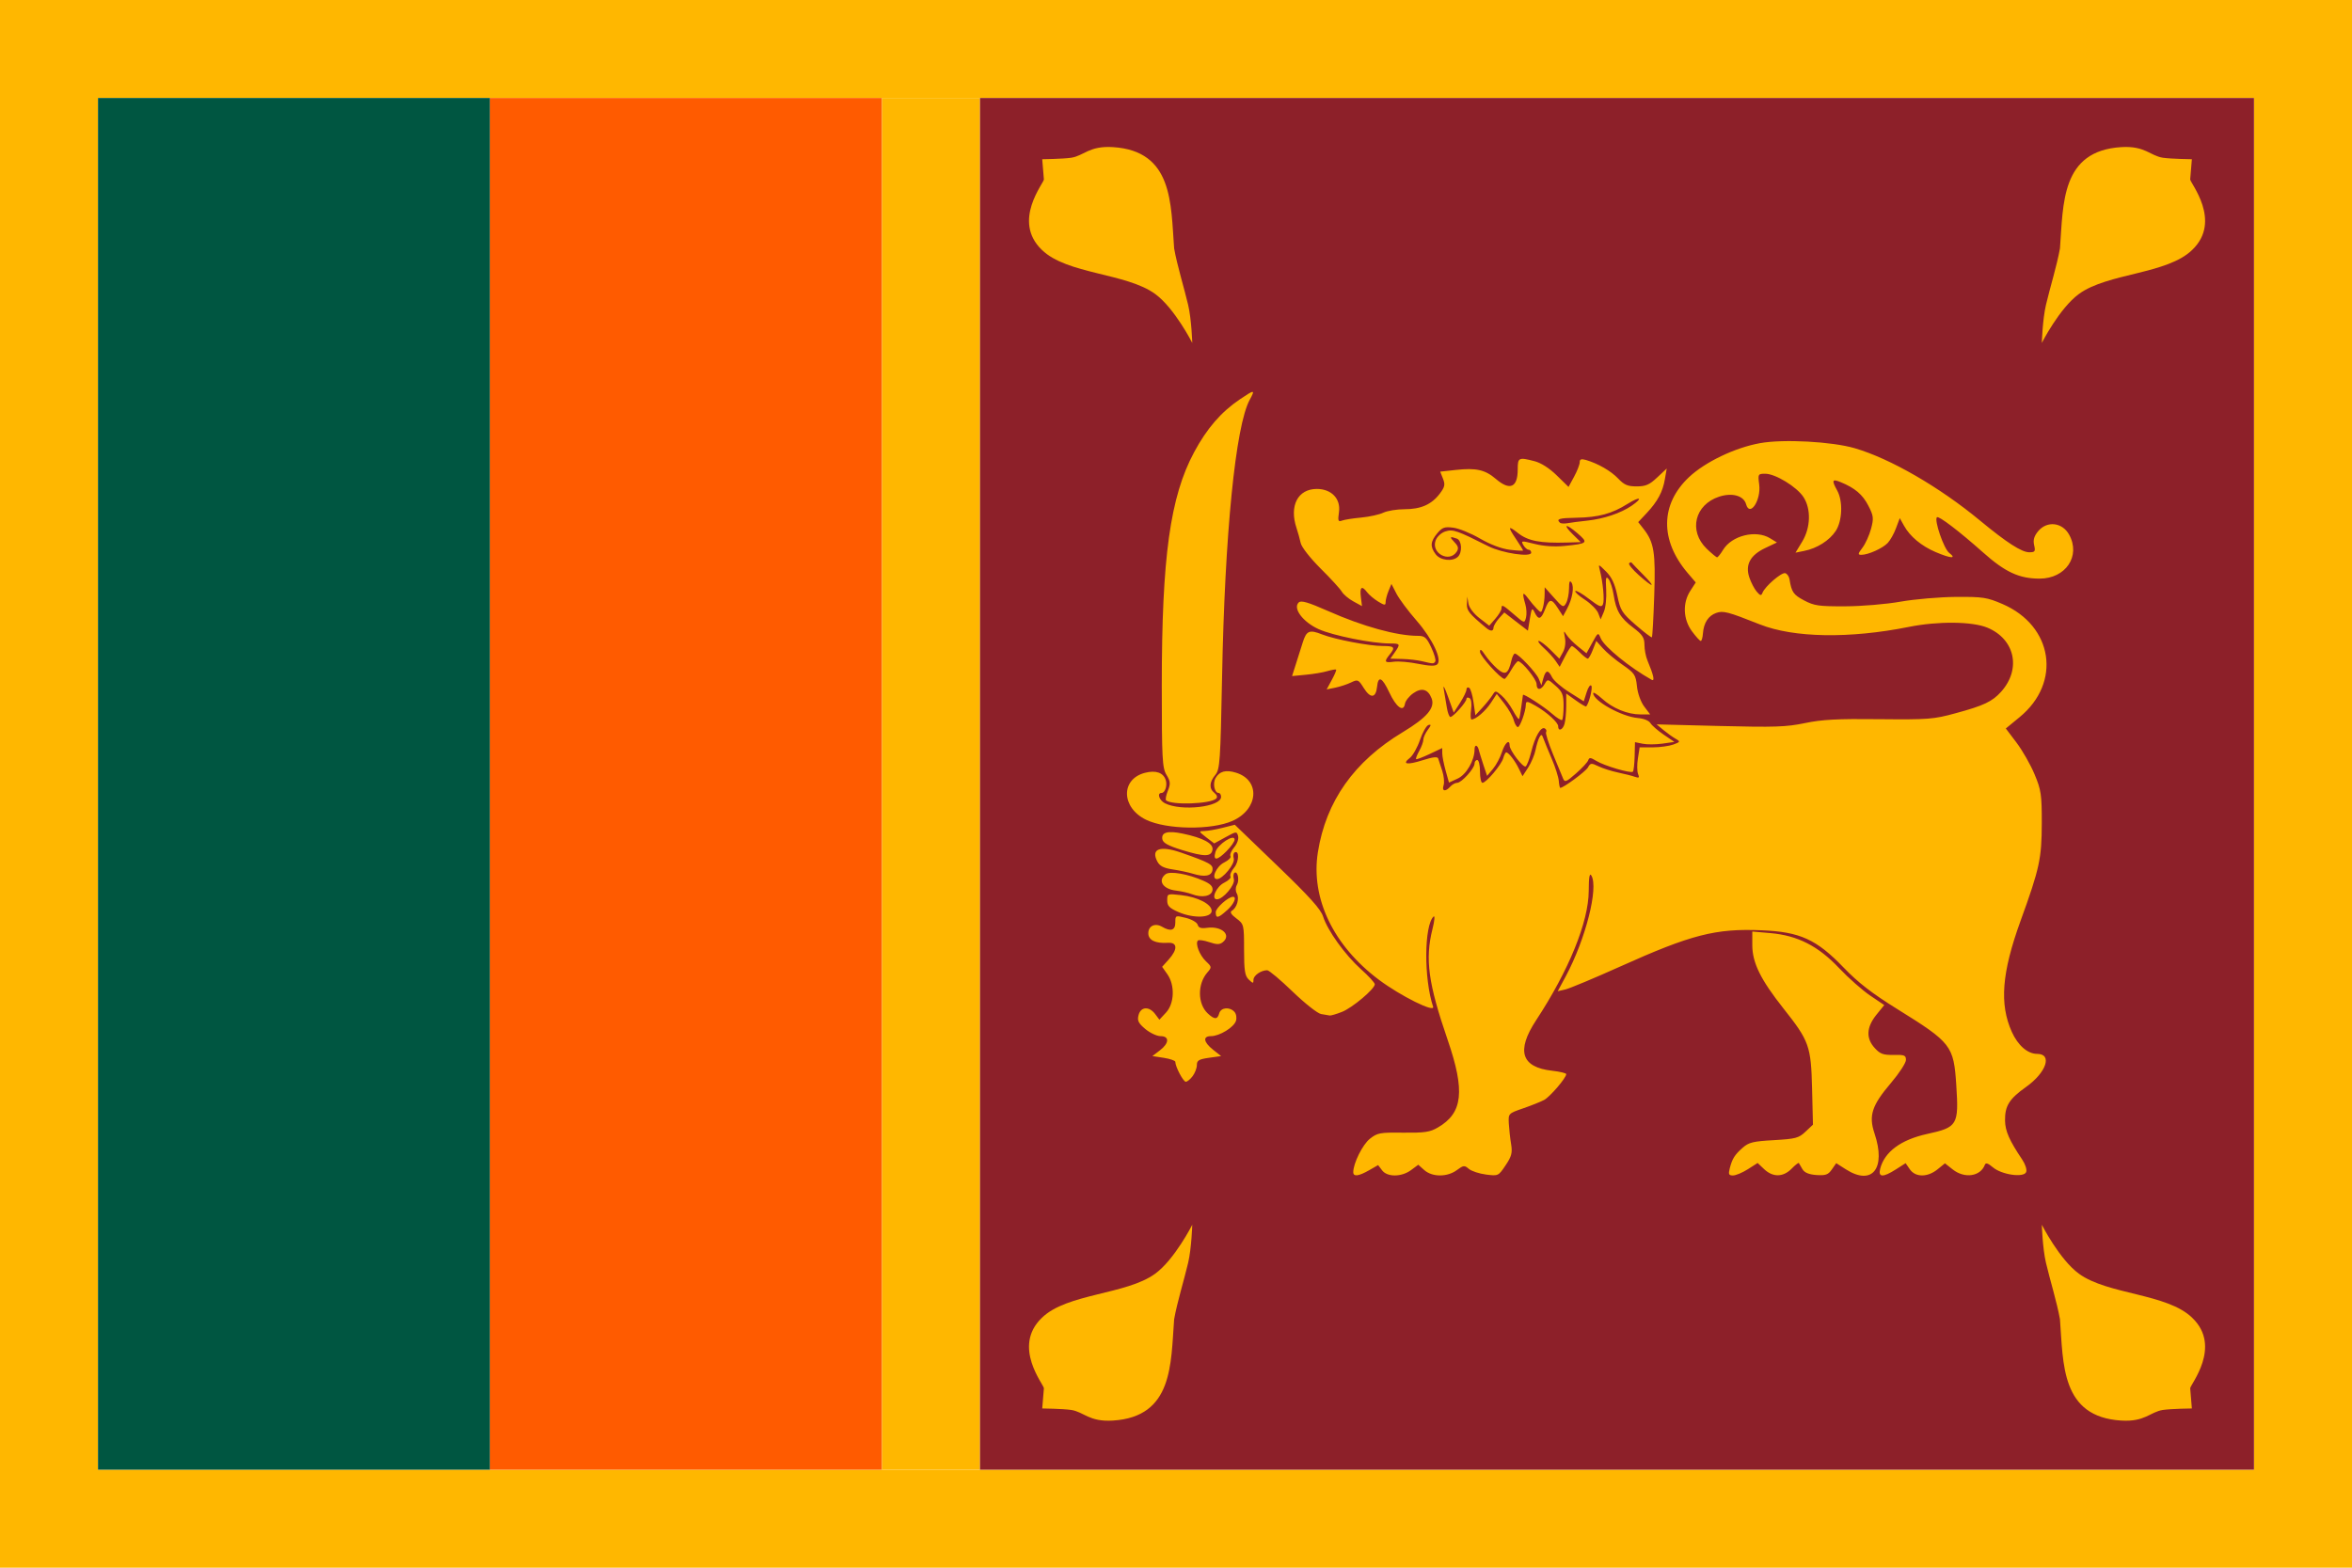
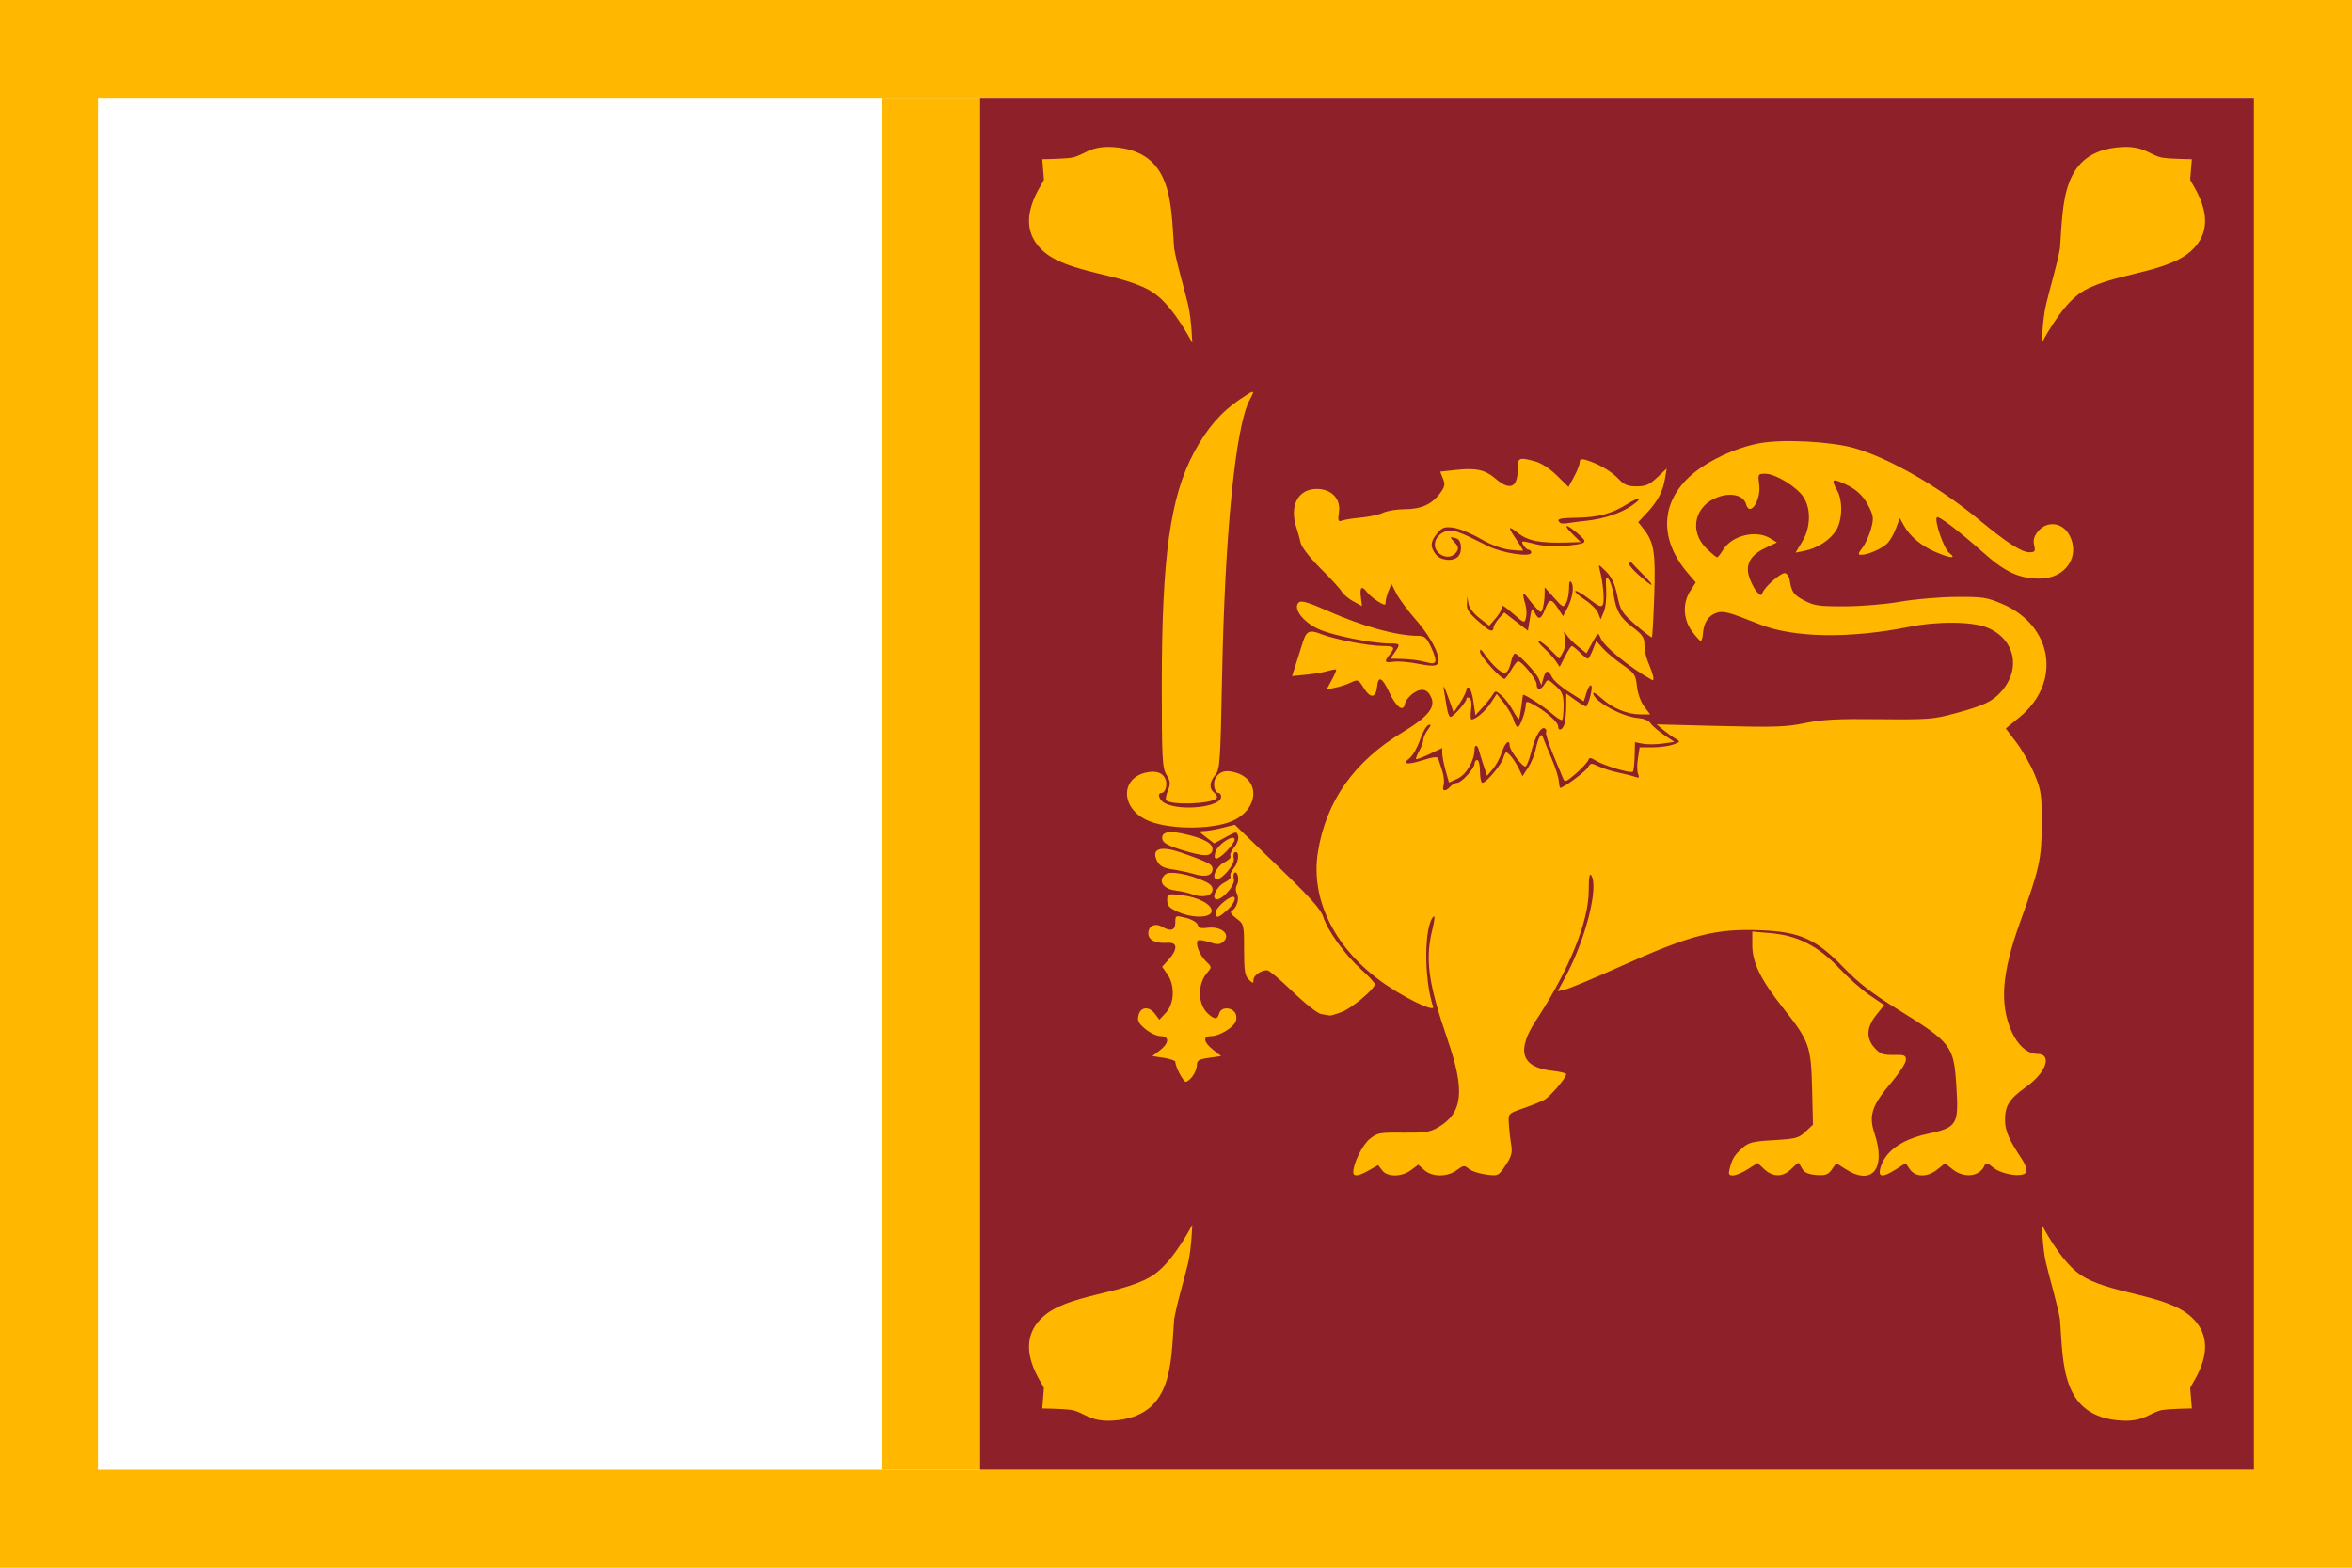
<svg xmlns="http://www.w3.org/2000/svg" width="48" height="32" viewBox="0 0 48 32">
  <g fill="none" fill-rule="evenodd">
    <path fill="#FFB700" fill-rule="nonzero" d="M48 0v32H0V0h48zm-2 2H2v28h44V2z" />
-     <path fill="#005641" d="M2 2H10V30H2z" />
-     <path fill="#FF5B00" d="M10 2H18V30H10z" />
    <path fill="#FFB700" d="M18 2H20V30H18z" />
    <path fill="#8D2029" d="M20 2H46V30H20z" />
    <path fill="#FFB700" d="M24.332 25s-.36.71-.758 1c-.59.43-1.8.399-2.312.9-.615.59.047 1.37.042 1.438l-.034.412s.415.005.59.03c.262.04.364.248.853.217 1.229-.077 1.18-1.15 1.249-2.068.062-.349.204-.804.286-1.153.07-.3.084-.776.084-.776zM24.332 7s-.36-.71-.758-1c-.59-.43-1.8-.399-2.312-.9-.615-.59.047-1.37.042-1.438l-.034-.412s.415-.005.59-.03c.262-.04.364-.248.853-.217 1.229.077 1.18 1.15 1.249 2.068.062.349.204.804.286 1.153.07.3.084.776.084.776zM41.67 25s.36.71.758 1c.59.43 1.8.399 2.312.9.615.59-.047 1.37-.042 1.438l.034.412s-.415.005-.59.03c-.262.04-.364.248-.853.217-1.229-.077-1.18-1.15-1.249-2.068-.062-.349-.204-.804-.286-1.153-.07-.3-.084-.776-.084-.776zM41.67 7s.36-.71.758-1c.59-.43 1.8-.399 2.312-.9.615-.59-.047-1.37-.042-1.438l.034-.412s-.415-.005-.59-.03c-.262-.04-.364-.248-.853-.217-1.229.077-1.18 1.15-1.249 2.068-.062.349-.204.804-.286 1.153-.07.3-.084.776-.084.776z" />
    <path fill="#FFB700" fill-rule="nonzero" d="M27.94 23.888l.185-.106.08.106c.105.142.397.14.591-.003l.148-.11.124.11c.164.144.468.144.663 0 .136-.1.155-.103.245-.026.054.046.211.098.35.116.25.032.254.03.4-.188.123-.182.142-.256.113-.433-.02-.117-.04-.306-.047-.42-.01-.204-.01-.206.292-.31.166-.057.359-.135.428-.171.12-.064.452-.451.452-.528 0-.02-.13-.051-.288-.069-.63-.07-.737-.406-.327-1.03.668-1.017 1.071-2.008 1.074-2.639.001-.282.017-.377.054-.315.15.25-.118 1.302-.523 2.057l-.164.304.156-.036c.086-.02.59-.23 1.119-.468 1.45-.652 1.947-.78 2.885-.74.786.032 1.121.185 1.676.762.294.306.577.525 1.095.847 1.104.686 1.15.745 1.203 1.551.053.817.026.862-.596.998-.533.117-.866.363-.956.705-.047.183.053.188.321.017l.197-.126.087.126c.115.165.36.165.563.001l.153-.124.157.124c.243.193.567.146.658-.095.018-.046.064-.031.16.05.177.154.633.22.682.1.02-.047-.017-.16-.079-.253-.265-.395-.348-.583-.352-.798-.004-.299.085-.443.428-.686.416-.295.544-.676.228-.676-.195 0-.392-.171-.518-.45-.255-.568-.205-1.205.178-2.263.39-1.075.432-1.274.434-1.993.001-.581-.013-.682-.147-1-.081-.195-.247-.486-.367-.645l-.22-.291.282-.232c.86-.706.684-1.863-.351-2.309-.317-.136-.396-.148-.95-.145-.334.003-.841.046-1.129.097-.293.052-.79.094-1.13.095-.54.002-.632-.011-.84-.121-.218-.115-.255-.17-.297-.435-.01-.054-.048-.109-.086-.12-.074-.024-.415.27-.465.4-.025.065-.046.06-.119-.025-.048-.057-.116-.188-.15-.29-.086-.26.02-.454.326-.599l.238-.113-.14-.086c-.29-.178-.782-.056-.96.238-.05.083-.105.15-.121.151-.017 0-.113-.08-.213-.176-.374-.362-.245-.898.255-1.062.266-.087.502-.02.55.156.076.269.309-.085.267-.404-.028-.213-.024-.22.124-.22.206 0 .645.268.78.477.158.243.146.625-.027.91l-.136.224.178-.036c.26-.051.515-.212.643-.407.135-.207.15-.608.03-.825-.117-.21-.103-.243.069-.172.293.12.45.253.567.482.106.205.112.256.055.47-.036.132-.114.306-.175.386-.095.125-.098.146-.023.146.14 0 .434-.132.538-.242.053-.056.13-.193.17-.304l.076-.203.086.154c.121.22.357.416.646.539.31.132.438.14.276.016-.109-.083-.31-.67-.25-.727.037-.034.457.287.938.715.454.405.74.538 1.157.538.533 0 .844-.46.604-.896-.14-.254-.45-.29-.633-.072-.083.1-.106.18-.082.284.03.129.018.146-.1.146-.154 0-.46-.197-1.003-.646-.827-.685-1.832-1.266-2.558-1.478-.466-.136-1.461-.19-1.935-.103-.512.093-1.119.384-1.449.695-.585.553-.594 1.287-.025 1.956l.164.192-.11.17c-.162.248-.148.582.033.827.08.108.16.197.18.197.018 0 .038-.07.044-.155.016-.215.11-.359.269-.416.144-.051.236-.027.894.234.693.274 1.83.293 3.041.05.594-.119 1.293-.112 1.601.016.564.235.695.845.28 1.308-.18.2-.352.283-.934.44-.442.121-.547.13-1.553.12-.859-.01-1.167.007-1.518.08-.38.079-.615.087-1.733.059l-1.293-.033.143.118c.079.065.19.145.248.177.097.056.094.064-.051.117-.085.031-.274.057-.42.057h-.266l-.035.224c-.02.123-.019.266.003.319.032.077.02.088-.063.059-.055-.02-.21-.06-.345-.088-.134-.028-.314-.086-.401-.128-.146-.07-.162-.069-.215.025-.048.084-.498.416-.564.416-.01 0-.024-.064-.03-.142-.006-.078-.071-.282-.144-.452-.073-.171-.15-.357-.17-.414-.03-.086-.044-.09-.08-.026-.025.043-.06.159-.08.259-.019.1-.087.26-.15.359l-.116.178-.074-.152c-.079-.164-.21-.334-.258-.334-.016 0-.044.053-.061.117-.036.133-.348.504-.425.504-.028 0-.05-.105-.05-.233s-.025-.233-.056-.233c-.03 0-.055.034-.055.074 0 .098-.266.392-.355.392-.04 0-.102.035-.14.077-.098.112-.178.096-.137-.026.02-.058.007-.191-.028-.298l-.082-.25c-.013-.041-.109-.03-.311.034-.327.104-.436.085-.268-.045.061-.048.155-.213.207-.367.053-.155.131-.292.173-.305.06-.018.057.005-.013.098-.05.067-.091.158-.091.201 0 .044-.038.147-.084.23-.046.082-.074.157-.064.167.01.01.135-.037.276-.104l.257-.122.001.11c0 .06.032.218.069.352l.068.243.174-.08c.18-.081.348-.372.348-.597 0-.111.065-.094.09.024.009.035.049.165.09.29l.076.226.12-.143c.066-.079.148-.233.183-.343.061-.19.157-.273.157-.134 0 .1.274.458.327.427.026-.015.077-.15.114-.299.076-.31.199-.522.277-.476.03.017.041.05.026.074-.016.023.048.225.14.449l.207.5c.034.082.065.07.263-.104.124-.108.236-.23.25-.27.02-.06.048-.058.164.013.161.1.705.26.747.221.016-.015.032-.156.036-.315l.007-.288.157.032c.086.018.267.017.402-.002l.245-.035-.219-.149c-.12-.082-.242-.188-.27-.235-.03-.051-.137-.094-.259-.104-.328-.028-.909-.351-.909-.506 0-.03.08.02.18.11.217.198.52.323.785.323h.198l-.122-.162c-.07-.093-.134-.27-.148-.414-.024-.231-.049-.268-.292-.436-.146-.1-.327-.252-.402-.336l-.136-.152-.07.18c-.038.1-.085.182-.104.182-.019 0-.093-.058-.164-.13-.07-.07-.143-.128-.16-.128-.018 0-.081.096-.14.213l-.109.212-.083-.122c-.046-.068-.155-.187-.242-.265-.087-.078-.132-.142-.101-.142.03 0 .138.081.238.181l.181.181.074-.133c.044-.078.06-.2.04-.297-.028-.143-.024-.15.031-.061.035.057.141.166.236.242l.173.139.119-.217c.118-.215.12-.215.173-.087.072.172.594.597 1.039.845.068.038.04-.093-.087-.396-.034-.08-.061-.224-.061-.32 0-.143-.042-.207-.226-.346-.266-.201-.352-.344-.402-.668-.02-.131-.067-.277-.103-.324-.055-.07-.064-.031-.05.213.01.164-.01.368-.047.453l-.066.155-.05-.129c-.028-.071-.152-.195-.275-.275-.123-.08-.209-.159-.191-.175.017-.017.144.056.28.162.21.16.256.178.284.107.034-.083 0-.445-.065-.698-.033-.126-.03-.126.127.03.116.115.18.252.23.491.063.304.094.355.378.602.17.148.318.26.328.25.011-.01.033-.393.048-.851.03-.88-.004-1.088-.217-1.36l-.11-.14.173-.184c.224-.24.328-.433.372-.696l.037-.214-.195.183c-.159.15-.235.182-.42.182-.182 0-.253-.03-.376-.16-.148-.156-.41-.306-.66-.38-.094-.026-.125-.015-.125.048 0 .045-.051.177-.114.293l-.114.21-.239-.234c-.146-.144-.32-.256-.45-.29-.33-.086-.348-.077-.348.167 0 .37-.16.44-.447.193-.219-.187-.4-.228-.815-.183l-.32.035.057.144c.048.12.037.17-.066.306-.168.221-.385.317-.72.317-.155 0-.348.032-.43.07-.081.039-.284.084-.45.1-.167.015-.345.043-.395.062-.079.03-.087.005-.062-.173.039-.272-.153-.473-.452-.473-.387 0-.566.344-.414.798.029.087.067.225.085.306.018.084.193.307.406.52.206.204.401.417.433.473.032.055.138.145.235.198l.177.097-.023-.187c-.026-.207.02-.239.13-.093.04.052.14.136.223.187.131.08.152.081.152.012 0-.044.026-.146.059-.226l.06-.146.102.198c.057.11.241.357.41.55.327.376.526.796.424.893-.042.04-.155.036-.389-.01-.181-.037-.405-.056-.498-.043-.19.026-.204.002-.088-.143.123-.152.104-.178-.138-.178-.28 0-.973-.133-1.24-.237-.258-.102-.318-.077-.394.167l-.14.442-.077.242.28-.027c.154-.014.353-.048.44-.074.089-.026.169-.04.179-.031.01.01-.03.104-.088.21l-.105.194.175-.035c.096-.02.24-.067.321-.106.14-.067.152-.062.262.114.136.216.245.207.27-.022.024-.238.103-.203.251.112.142.303.29.41.319.23.01-.06.086-.156.17-.215.171-.12.3-.084.373.103.077.194-.094.394-.588.692-.992.596-1.568 1.411-1.732 2.45-.149.938.315 1.907 1.244 2.603.445.333 1.152.684 1.107.55-.19-.57-.184-1.656.01-1.84.03-.027.02.086-.022.253-.155.618-.087 1.111.31 2.267.359 1.045.309 1.491-.2 1.786-.162.095-.268.11-.706.106-.477-.006-.528.003-.681.124-.149.117-.34.502-.34.682 0 .097.108.084.322-.038zm3.86-9.063c0-.076-.225-.282-.453-.414-.179-.104-.208-.107-.208-.022-.001.128-.117.452-.162.452-.025 0-.063-.063-.084-.14-.02-.078-.107-.23-.192-.339l-.155-.198-.12.183c-.113.171-.308.339-.395.339-.02 0-.024-.09-.009-.2.017-.12.004-.215-.032-.236-.034-.02-.062-.013-.062.015 0 .065-.27.37-.328.37-.023 0-.056-.088-.073-.195-.017-.106-.045-.275-.063-.375-.018-.1.02-.032.085.15l.119.331.13-.201c.071-.111.13-.233.13-.27 0-.037.024-.053.054-.036s.07.15.09.296l.038.265.143-.155c.079-.086.17-.2.205-.255.06-.097.064-.097.184.005.068.057.172.193.231.302.06.11.116.19.126.181.01-.01.032-.123.048-.25.017-.129.032-.238.034-.244.008-.032.43.24.587.379.1.088.196.148.212.133.016-.015.03-.146.03-.29 0-.225-.025-.285-.163-.407-.159-.141-.163-.142-.222-.039-.076.134-.166.136-.166.004 0-.097-.3-.467-.378-.467-.02 0-.084.081-.141.18-.057.1-.118.181-.136.181-.077 0-.5-.468-.5-.553 0-.067.028-.05.102.062.057.086.17.213.25.283.165.143.225.108.289-.166.018-.079.05-.143.07-.143.07 0 .438.389.49.518l.052.129.04-.142c.048-.174.1-.18.178-.022.032.066.19.204.353.306l.294.186.059-.187c.032-.103.075-.162.096-.131.03.045-.047.355-.105.422-.008.01-.104-.045-.212-.123l-.196-.14v.251c-.001.139-.016.304-.035.368-.035.126-.13.16-.13.049zm-1.468-2.007c-.35-.29-.403-.357-.395-.494l.008-.146.023.141c.013.083.106.206.223.297l.202.156.123-.142c.068-.078.125-.17.126-.206.002-.093.02-.085.256.118.21.182.214.183.245.065.017-.065.011-.189-.014-.274-.068-.234-.055-.269.05-.128.051.07.135.17.185.221.087.09.092.088.125-.026.018-.065.034-.185.034-.266l.001-.147.19.213c.177.2.193.207.247.112.032-.056.059-.19.06-.299 0-.14.015-.175.05-.122.06.09.019.332-.092.539l-.08.148-.104-.161c-.133-.207-.178-.203-.263.02-.081.21-.134.226-.213.064-.051-.105-.06-.092-.097.128l-.04.245-.242-.186-.24-.186-.11.122c-.059.068-.109.152-.11.187-.002.077-.06.08-.148.007zm3.111-1.08c-.127-.114-.215-.222-.195-.241.02-.019.043-.024.05-.012.008.012.112.12.232.241.275.277.219.285-.087.012zm-4.144-.425c-.116-.155-.108-.258.033-.427.102-.121.148-.138.326-.115.114.014.36.114.546.222.215.124.437.208.609.229.149.018.27.024.27.015 0-.01-.061-.11-.137-.223-.18-.267-.173-.296.03-.136.207.165.456.213 1.012.196l.272-.008-.158-.155c-.22-.216-.152-.235.091-.026.228.197.214.211-.266.259-.205.02-.424.005-.607-.041-.273-.069-.283-.068-.232.023.03.052.079.095.108.095.029 0 .053.027.053.06 0 .099-.59.011-.872-.13-.643-.324-.725-.352-.878-.304-.085.027-.17.105-.2.183-.098.26.275.464.429.233.044-.067.034-.113-.044-.194-.108-.111-.098-.127.047-.075.103.037.117.282.021.372-.11.103-.359.074-.453-.053zm2.536-.644c-.08-.076-.018-.095.343-.101.447-.008.718-.082 1.038-.283.256-.16.326-.129.083.038-.222.152-.569.268-.903.304-.162.017-.346.041-.41.053-.063.012-.132.007-.151-.011zm3.835 13.198l.2-.128.135.128c.178.167.386.163.557-.01.074-.076.141-.128.149-.117l.073.125c.043.072.13.108.286.12.189.012.24-.006.314-.113l.09-.129.197.126c.538.343.825-.017.584-.734-.122-.365-.055-.57.34-1.034.166-.196.302-.405.302-.465 0-.095-.03-.107-.252-.103-.212.004-.274-.018-.385-.14-.182-.198-.17-.425.032-.677l.162-.2-.287-.194c-.158-.107-.443-.358-.634-.56-.427-.452-.847-.666-1.4-.715l-.372-.032v.279c.001.359.171.704.635 1.29.527.665.564.768.585 1.638l.018.735-.153.144c-.137.13-.2.146-.644.172-.424.024-.513.045-.637.155-.165.145-.214.224-.265.424-.03.117-.018.142.067.142.057 0 .193-.057.303-.127zm-11.33-1.901c.047-.063.086-.165.086-.227 0-.093.042-.118.248-.147l.247-.035-.165-.13c-.196-.156-.214-.277-.041-.277.172 0 .464-.178.508-.31.02-.06.008-.142-.029-.184-.097-.11-.278-.093-.312.029-.036.13-.097.13-.235 0-.207-.194-.211-.597-.01-.831.096-.11.095-.118-.026-.232-.13-.123-.224-.366-.163-.424.02-.018.123-.003.23.033.151.051.21.052.273.004.19-.148-.016-.338-.319-.296-.122.017-.172 0-.19-.063-.013-.047-.12-.11-.24-.14-.215-.053-.216-.053-.216.094 0 .161-.093.191-.269.088-.143-.084-.282-.019-.282.132 0 .141.143.211.4.195.196-.013.203.132.017.34l-.135.15.107.152c.157.224.144.597-.028.782l-.135.145-.088-.117c-.123-.161-.291-.15-.337.022-.03.113-.006.165.137.285.096.08.236.146.31.146.187 0 .18.145-.014.292l-.151.115.234.036c.128.02.234.057.234.082 0 .099.162.406.214.406.03 0 .093-.052.14-.115zm3.045-1.31c.213-.083.672-.47.672-.565 0-.03-.126-.168-.282-.307-.326-.294-.681-.787-.773-1.076-.048-.15-.28-.408-.933-1.036l-.869-.837-.25.063c-.138.035-.306.064-.374.065-.116.002-.114.009.04.128l.164.125.23-.126c.222-.122.23-.123.257-.025.016.058-.018.158-.08.231-.06.071-.093.152-.075.18.018.027-.04.085-.127.128-.163.079-.277.34-.148.34.116 0 .371-.313.342-.419-.015-.054-.008-.11.016-.124.1-.057.093.188-.008.309-.06.071-.093.152-.075.18.018.027-.04.084-.127.127-.162.079-.277.34-.15.34.126 0 .377-.298.346-.41-.016-.059-.01-.118.014-.132.067-.039.103.155.047.25-.03.051-.03.12 0 .175.056.1 0 .292-.103.351-.044.026-.014.076.093.156.154.116.157.128.157.638 0 .426.017.536.096.61.089.084.096.084.096.004 0-.087.155-.194.28-.194.038 0 .27.196.518.435.249.24.509.446.582.459l.177.03c.023.004.135-.029.247-.073zm-2.657-2.063c0-.137-.285-.284-.627-.322-.276-.03-.28-.03-.28.108 0 .113.043.157.233.24.306.132.674.118.674-.026zm.314-.012c.14-.126.205-.275.121-.275-.096 0-.352.228-.352.314 0 .134.048.126.23-.04zm-.297-.407c.011-.077-.037-.13-.182-.194-.312-.14-.686-.205-.776-.135-.166.13-.055.303.212.334.108.013.255.046.325.073.206.08.402.043.42-.078zm0-.415c.016-.11-.055-.15-.637-.354-.434-.151-.627-.08-.488.182.049.091.13.133.312.16.135.02.32.06.411.087.243.075.383.049.402-.075zm.291-.39c.088-.088.16-.192.16-.231 0-.127-.347.097-.391.253-.053.186.033.178.231-.021zm-.291-.026c.019-.126-.192-.24-.608-.327-.304-.064-.439-.028-.416.113.013.076.114.133.402.222.46.142.6.14.622-.008zm.406-.586c.532-.235.578-.828.076-.984-.208-.065-.341-.03-.42.11-.062.108-.021.303.063.303.028 0 .05.036.05.08 0 .206-.812.299-1.145.131-.117-.059-.168-.211-.07-.211.072 0 .123-.156.085-.266-.05-.15-.203-.202-.424-.145-.499.13-.485.711.023.958.417.202 1.33.215 1.762.024zm-.331-.456c.03-.029.017-.073-.034-.114-.114-.088-.108-.22.017-.37.093-.112.104-.281.137-1.984.055-2.936.275-5.144.565-5.673.115-.211.099-.212-.2-.01-.384.259-.676.597-.935 1.08-.49.913-.66 2.141-.66 4.763 0 1.489.01 1.684.096 1.824.081.133.085.182.028.324-.037.092-.053.18-.037.195.11.103.905.076 1.023-.035zm4.472-2.799c.016-.025-.02-.153-.082-.284-.096-.205-.135-.239-.272-.239-.43 0-1.12-.19-1.831-.505-.41-.181-.553-.223-.602-.177-.126.118.083.399.407.546.287.13 1.09.292 1.455.292.212 0 .217.01.097.182l-.09.128.24.006c.133.003.315.024.406.046.236.056.238.056.272.005z" />
  </g>
</svg>